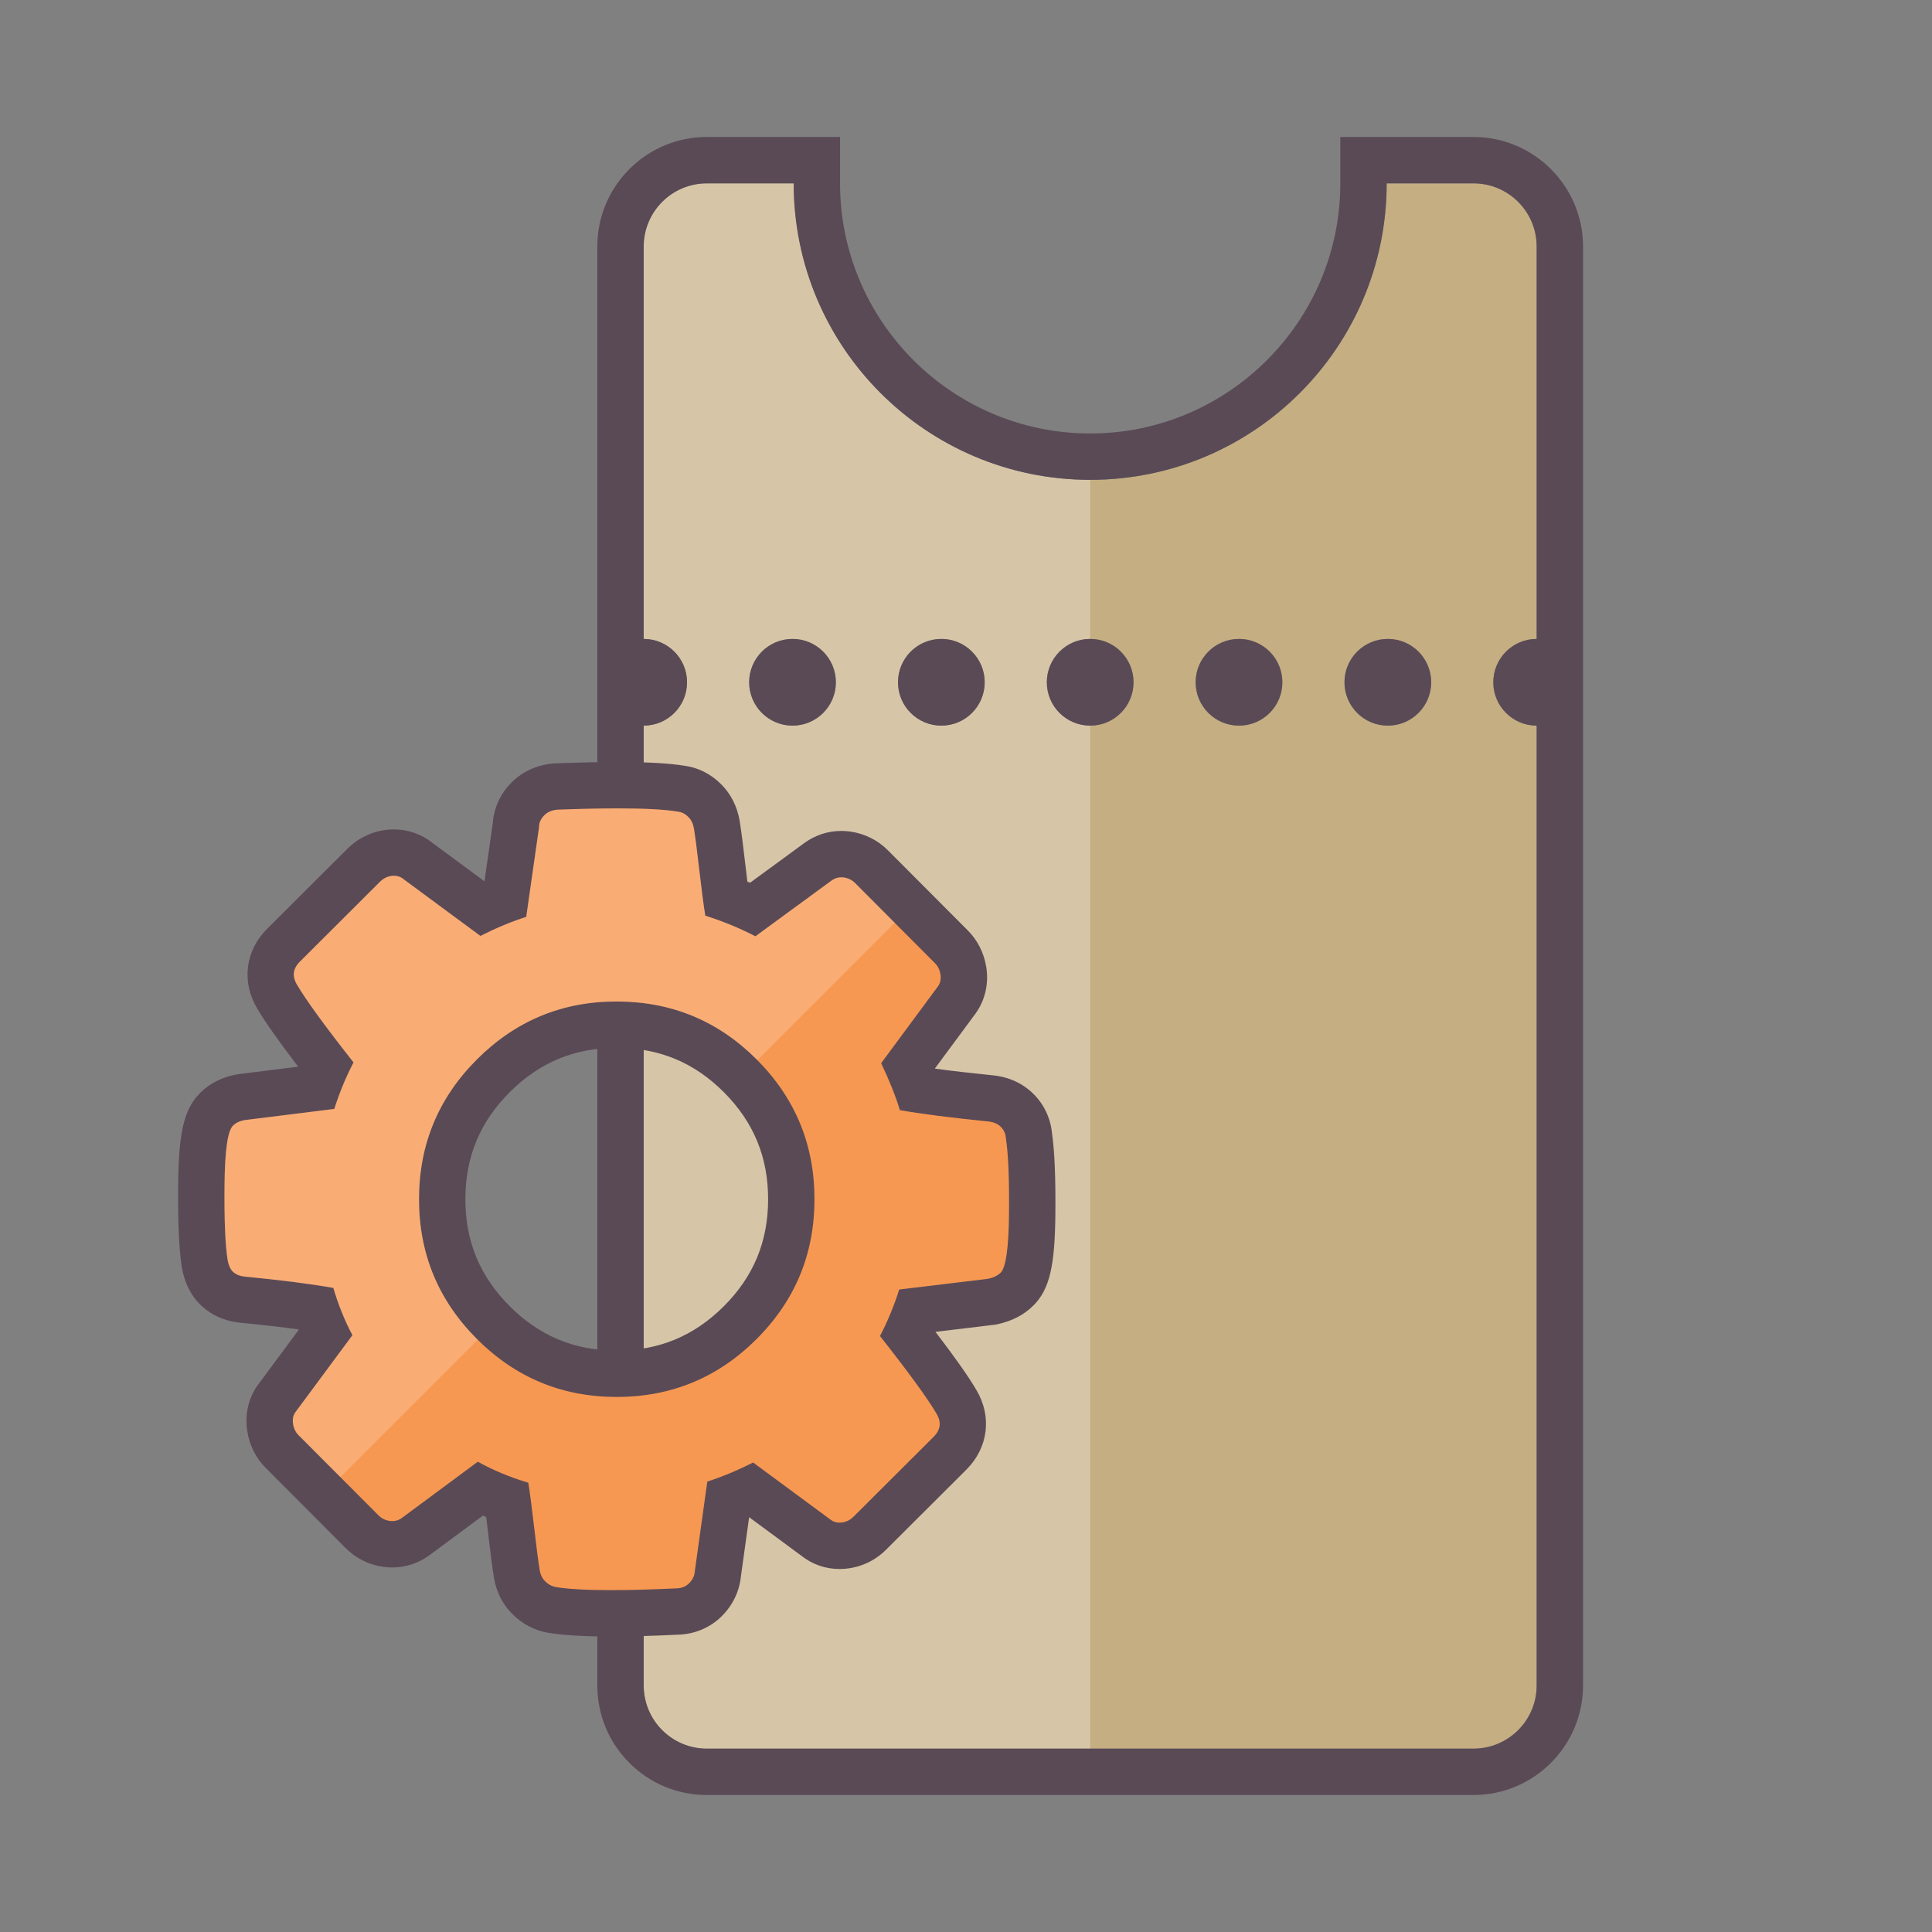
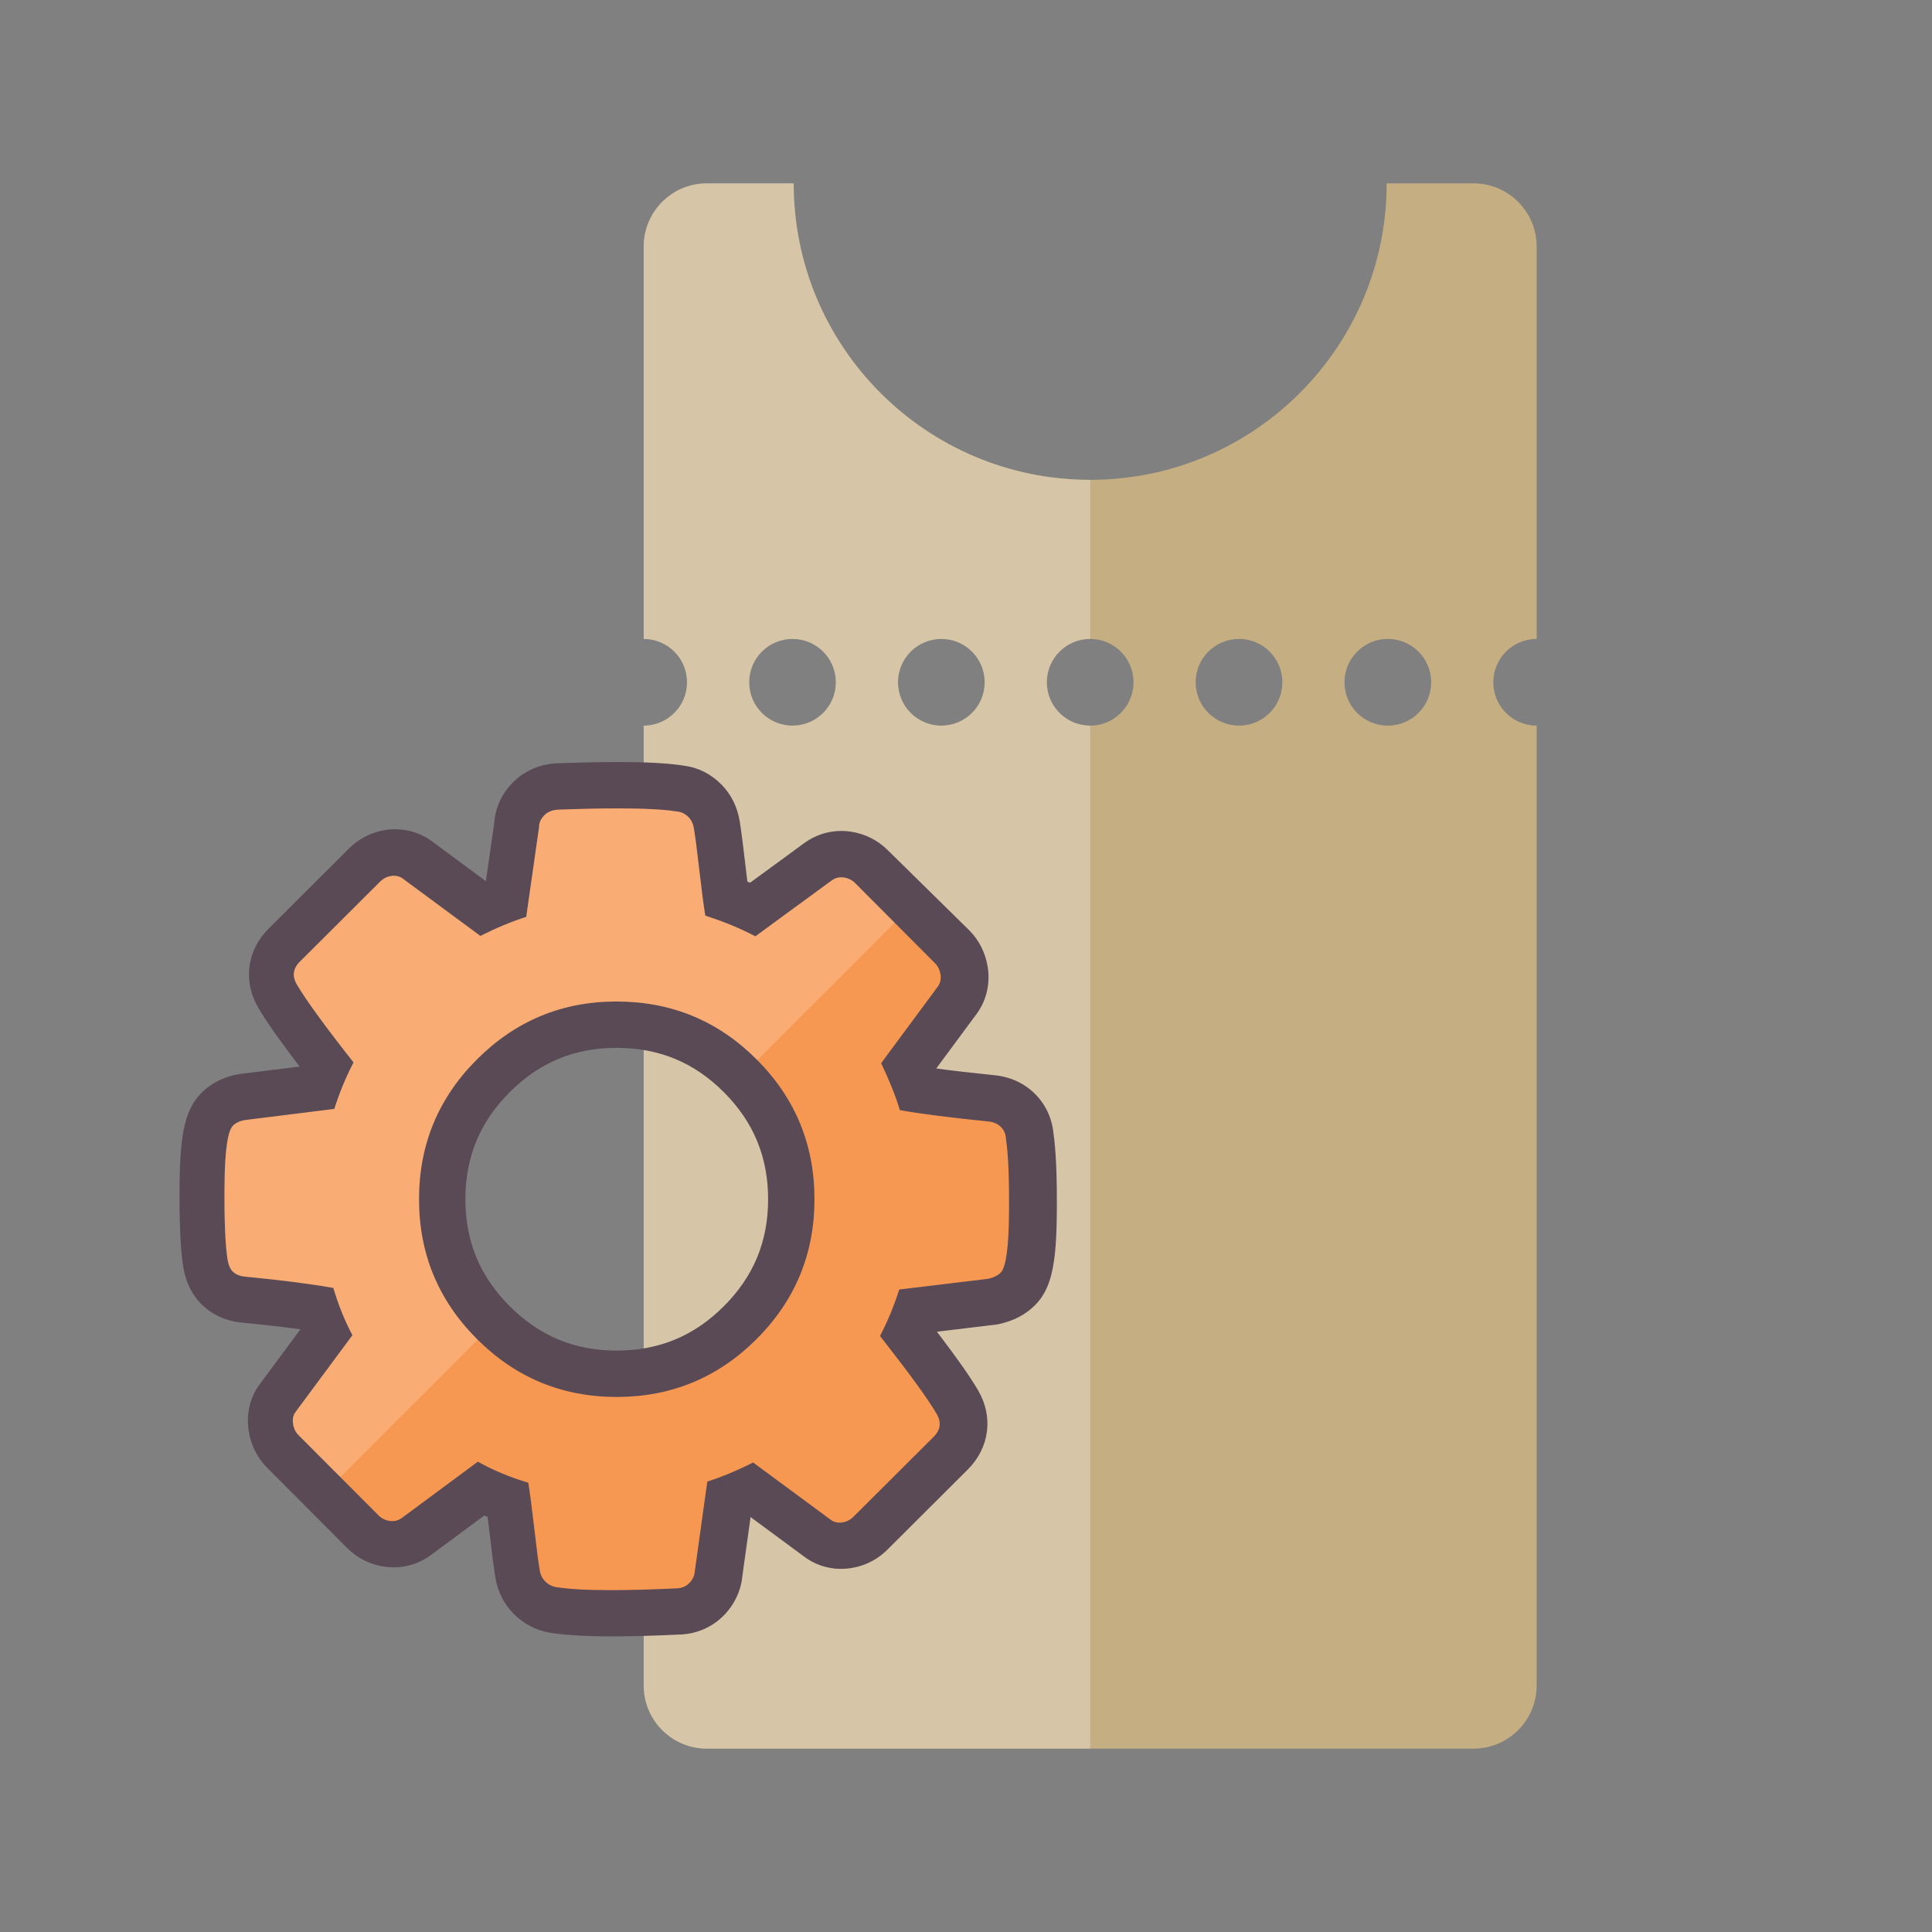
<svg xmlns="http://www.w3.org/2000/svg" version="1.1" id="Layer_1" x="0px" y="0px" width="500px" height="500px" viewBox="0 0 500 500" enable-background="new 0 0 500 500" xml:space="preserve">
  <rect x="0" y="0" width="500" height="500" fill="#808080" stroke="none" />
  <g>
    <g>
      <path fill="#C5AE81" d="M381.338,47.451l-22.469-0.001c0,42.38-34.354,76.732-76.733,76.733    c-42.378,0-76.732-34.354-76.732-76.733l-22.468,0.001c-9.03-0.001-16.35,7.32-16.35,16.35l0,101.555    c6.197,0,11.218,5.021,11.219,11.219c-0.001,6.194-5.023,11.219-11.219,11.219v248.406c0,9.029,7.32,16.35,16.35,16.35h198.402    c9.029-0.001,16.35-7.32,16.35-16.35V187.793c0,0,0,0-0.002,0c-6.195,0-11.218-5.023-11.219-11.219    c0.001-6.197,5.024-11.219,11.219-11.219c0.001,0,0.001,0,0.001,0l0.001-101.555C397.688,54.771,390.367,47.451,381.338,47.451z     M205.102,187.793c-6.194,0-11.218-5.023-11.218-11.22s5.023-11.218,11.218-11.218c6.197,0,11.218,5.021,11.218,11.218    C216.321,182.769,211.299,187.793,205.102,187.793z M243.619,187.793c-6.195,0-11.218-5.023-11.218-11.219    c0-6.197,5.022-11.219,11.218-11.219c6.196,0,11.219,5.021,11.219,11.219C254.838,182.77,249.815,187.793,243.619,187.793z     M282.136,187.793c-6.195,0-11.219-5.023-11.218-11.219c0-6.197,5.021-11.219,11.219-11.219c6.195,0,11.219,5.021,11.219,11.219    C293.356,182.769,288.332,187.793,282.136,187.793z M320.653,187.793c-6.195,0-11.219-5.023-11.219-11.219    c0-6.197,5.023-11.219,11.22-11.219c6.195,0,11.219,5.021,11.218,11.219C331.872,182.769,326.848,187.793,320.653,187.793z     M359.169,187.793c-6.194,0-11.219-5.023-11.218-11.219c0-6.197,5.023-11.219,11.219-11.219s11.219,5.021,11.218,11.219    C370.388,182.77,365.365,187.793,359.169,187.793z" />
    </g>
    <path opacity="0.3" fill="#FFFFFF" d="M205.404,47.45l-22.468,0.001c-9.03-0.001-16.35,7.32-16.35,16.35l0,101.555   c6.197,0,11.218,5.021,11.219,11.219c-0.001,6.194-5.023,11.219-11.219,11.219v248.406c0,9.029,7.32,16.35,16.35,16.35h99.2   V187.793c-6.195,0-11.219-5.023-11.218-11.219c0-6.197,5.021-11.219,11.218-11.219v-41.172   C239.758,124.184,205.404,89.83,205.404,47.45z M216.321,176.573c0,6.195-5.021,11.22-11.219,11.22   c-6.194,0-11.218-5.023-11.218-11.22s5.023-11.218,11.218-11.218C211.299,165.355,216.321,170.377,216.321,176.573z    M254.838,176.574c0,6.195-5.023,11.219-11.219,11.219c-6.195,0-11.218-5.023-11.218-11.219c0-6.197,5.022-11.219,11.218-11.219   C249.816,165.355,254.838,170.377,254.838,176.574z" />
    <g>
-       <path fill="#5A4A56" d="M358.869,47.45l22.469,0.001c9.029,0,16.35,7.32,16.35,16.35l-0.001,101.555c0,0,0,0-0.001,0    c-6.194,0-11.218,5.021-11.219,11.219c0.001,6.195,5.023,11.219,11.219,11.219c0.002,0,0.002,0,0.002,0v248.406    c0,9.029-7.32,16.349-16.35,16.35H182.936c-9.03,0-16.35-7.32-16.35-16.35V187.793c6.196,0,11.218-5.024,11.219-11.219    c-0.001-6.197-5.022-11.219-11.219-11.219l0-101.555c0-9.029,7.319-16.351,16.35-16.35l22.468-0.001    c0,42.38,34.354,76.733,76.732,76.733C324.515,124.183,358.869,89.83,358.869,47.45 M359.169,187.793    c6.196,0,11.219-5.023,11.219-11.219c0.001-6.197-5.022-11.219-11.218-11.219s-11.219,5.021-11.219,11.219    C347.95,182.77,352.975,187.793,359.169,187.793 M320.653,187.793c6.195,0,11.22-5.024,11.219-11.219    c0.001-6.197-5.022-11.219-11.218-11.219c-6.196,0-11.22,5.021-11.22,11.219C309.434,182.77,314.457,187.793,320.653,187.793     M282.136,187.793c6.196,0,11.22-5.024,11.22-11.219c0-6.197-5.023-11.219-11.219-11.219c-6.197,0-11.219,5.021-11.219,11.219    C270.917,182.77,275.941,187.793,282.136,187.793 M243.619,187.793c6.196,0,11.219-5.023,11.219-11.219    c0-6.197-5.022-11.219-11.219-11.219c-6.196,0-11.219,5.021-11.218,11.219C232.401,182.77,237.424,187.793,243.619,187.793     M205.102,187.793c6.197,0,11.219-5.024,11.219-11.22c0-6.196-5.021-11.218-11.218-11.218c-6.195,0-11.218,5.021-11.218,11.218    S198.907,187.793,205.102,187.793 M346.869,35.45v12c0,35.693-29.039,64.732-64.733,64.733c-35.693,0-64.732-29.039-64.732-64.733    v-12l-12,0l-22.468,0.001c-7.571-0.001-14.691,2.948-20.046,8.304c-5.354,5.354-8.303,12.474-8.303,20.046l0,101.554v12h0v10.438    v248.406c0,7.572,2.948,14.691,8.303,20.046c5.354,5.354,12.474,8.304,20.046,8.304h198.402c15.633-0.002,28.35-12.72,28.35-28.35    V187.793v-12h-0.002v-10.438l0.002-101.555c0-15.632-12.718-28.35-28.35-28.35L358.87,35.45L346.869,35.45L346.869,35.45z" />
-     </g>
+       </g>
  </g>
  <g>
    <g>
      <g>
        <path fill="#F79852" d="M158.142,417.531c-6.622,0-11.603-0.286-15.229-0.875c-2.335-0.412-4.412-1.508-6.084-3.183     c-1.657-1.66-2.694-3.745-3.083-6.2c-0.378-2.258-0.845-5.847-1.461-11.242c-0.368-3.153-0.683-5.703-0.959-7.754     c-2.466-0.873-4.838-1.855-7.101-2.942l-16.632,12.316c-1.775,1.315-3.869,2.013-6.05,2.013c-0.496,0-1.001-0.036-1.502-0.107     c-2.376-0.31-4.591-1.401-6.336-3.148l-20.702-20.767c-1.654-1.66-2.721-3.82-3.084-6.249c-0.421-2.661,0.118-5.199,1.567-7.289     l12.728-17.186c-0.927-2.019-1.771-4.117-2.529-6.284c-5.21-0.807-11.534-1.568-18.859-2.271     c-3.493-0.358-5.646-1.859-6.843-3.057c-1.503-1.508-2.5-3.573-2.973-6.147l-0.025-0.148c-0.67-4.249-0.964-11.058-0.873-20.236     c0.099-13.222,1.58-17.338,3.938-19.689c1.728-1.725,4.076-2.829,6.789-3.192l19.224-2.394c0.732-1.989,1.528-3.917,2.396-5.806     c-6.256-8.047-10.545-14.03-12.768-17.812c-2.712-4.52-2.089-9.497,1.694-13.266l20.759-20.699     c1.825-1.814,4.123-2.919,6.652-3.203c0.43-0.044,0.796-0.063,1.155-0.063c2.35,0,4.53,0.779,6.324,2.256l16.712,12.339     c1.956-0.9,3.887-1.709,5.782-2.423l2.754-19.283c0.088-1.883,0.752-4.437,3.159-6.836c1.771-1.767,4.156-2.848,6.895-3.123     l0.186-0.019l0.187-0.007c6.035-0.229,11.392-0.345,15.921-0.345c7.368,0,12.747,0.297,16.432,0.909     c2.249,0.272,4.361,1.346,6.127,3.116c1.619,1.626,2.648,3.685,3.066,6.126c0.414,2.537,0.92,6.435,1.471,11.32     c0.344,3,0.667,5.607,0.966,7.797c2.403,0.871,4.726,1.825,6.952,2.855l16.8-12.299c1.791-1.303,3.878-1.987,6.051-1.987     c0.466,0,0.941,0.031,1.412,0.093c2.519,0.365,4.708,1.456,6.411,3.167l20.693,20.759c1.613,1.616,2.677,3.75,3.072,6.168     c0.417,2.831-0.176,5.405-1.701,7.537l-12.646,17.102c0.943,2.137,1.765,4.173,2.461,6.098     c4.853,0.743,11.193,1.513,18.915,2.296c2.706,0.243,5.126,1.334,6.931,3.147c1.765,1.769,2.805,4.033,3.017,6.562     c0.645,4.331,0.916,10.895,0.832,20.049c-0.102,13.159-1.577,17.256-3.926,19.598c-1.568,1.564-3.67,2.642-6.244,3.202     l-0.276,0.06l-19.514,2.352c-0.725,1.964-1.523,3.896-2.391,5.785c6.406,8.238,10.598,14.088,12.78,17.83     c2.696,4.502,2.074,9.477-1.699,13.246L225.093,396.8c-1.847,1.835-4.159,2.937-6.696,3.195c-0.38,0.042-0.764,0.062-1.141,0.062     c-2.3,0-4.461-0.771-6.265-2.232l-16.738-12.354c-1.934,0.888-3.859,1.694-5.768,2.414l-2.69,19.308     c-0.199,2.551-1.309,4.898-3.222,6.807c-1.959,1.955-4.523,3.015-7.422,3.067C168.657,417.375,162.936,417.531,158.142,417.531z      M159.507,265.189c-12.494,0-22.891,4.311-31.786,13.18c-8.917,8.887-13.26,19.324-13.278,31.91     c-0.02,12.59,4.29,23.042,13.176,31.957c8.903,8.929,19.35,13.278,31.938,13.297c12.607,0,23.057-4.31,31.952-13.176     c8.916-8.888,13.259-19.327,13.278-31.914c0.019-12.612-4.293-23.079-13.182-31.998c-8.875-8.901-19.319-13.237-31.93-13.256     H159.507z" />
-         <path fill="#5A4A56" d="M159.866,209.209c7.086,0,12.284,0.284,15.605,0.854c0.925,0.084,1.836,0.536,2.707,1.408     c0.748,0.751,1.197,1.717,1.4,2.9c0.367,2.252,0.85,5.9,1.423,10.98c0.583,5.082,1.096,8.953,1.525,11.624     c4.736,1.505,9.053,3.296,12.968,5.343l19.732-14.445c0.76-0.553,1.597-0.828,2.507-0.828c0.206,0,0.415,0.014,0.627,0.042     c1.145,0.166,2.14,0.645,2.942,1.45l20.697,20.763c0.749,0.75,1.209,1.731,1.4,2.901c0.174,1.184-0.046,2.221-0.66,3.078     l-14.697,19.874c2.17,4.557,3.782,8.6,4.842,12.146c5.296,0.947,12.909,1.926,22.861,2.936c1.378,0.124,2.48,0.604,3.283,1.41     c0.801,0.803,1.238,1.812,1.302,2.994c0.618,3.98,0.882,10.438,0.8,19.328c-0.068,8.906-0.797,14.043-2.162,15.404     c-0.748,0.746-1.851,1.276-3.283,1.588l-22.97,2.768c-1.314,4.164-2.97,8.179-4.975,12.032     c7.46,9.479,12.342,16.176,14.636,20.111c1.307,2.183,1.055,4.171-0.756,5.98l-20.762,20.699     c-0.874,0.868-1.908,1.362-3.094,1.478c-0.172,0.02-0.341,0.029-0.507,0.029c-0.965,0-1.827-0.331-2.57-0.963l-19.781-14.6     c-4.046,2.049-7.99,3.689-11.857,4.941l-3.225,23.146c-0.055,1.173-0.561,2.247-1.486,3.17c-0.876,0.874-1.992,1.308-3.368,1.317     c-6.467,0.308-12.076,0.462-16.826,0.462c-6.234,0-10.99-0.266-14.267-0.798c-1.062-0.188-1.999-0.697-2.801-1.5     c-0.751-0.753-1.213-1.707-1.403-2.9c-0.375-2.239-0.846-5.9-1.426-10.982c-0.592-5.07-1.089-8.953-1.521-11.621     c-4.809-1.438-9.146-3.256-13.066-5.441l-19.636,14.541c-0.756,0.561-1.586,0.835-2.48,0.835c-0.215,0-0.434-0.017-0.656-0.048     c-1.152-0.15-2.137-0.647-2.938-1.449L77.25,371.405c-0.747-0.749-1.222-1.719-1.399-2.9c-0.186-1.174,0.007-2.18,0.564-2.984     l14.797-19.974c-1.982-3.729-3.639-7.821-4.941-12.236c-6.045-1.069-13.67-2.037-22.875-2.921     c-1.361-0.14-2.426-0.579-3.175-1.328c-0.623-0.625-1.06-1.61-1.312-2.986c-0.607-3.854-0.889-10.27-0.8-19.242     c0.067-8.965,0.798-14.127,2.175-15.5c0.804-0.803,1.934-1.305,3.349-1.494l22.886-2.85c1.331-4.18,2.971-8.18,4.979-12.035     c-7.462-9.474-12.327-16.184-14.635-20.113c-1.307-2.178-1.059-4.17,0.755-5.977l20.761-20.7c0.874-0.868,1.91-1.357,3.084-1.489     c0.165-0.017,0.327-0.025,0.486-0.025c0.987,0,1.866,0.323,2.606,0.969l19.779,14.604c4.051-2.049,8.001-3.706,11.857-4.938     l3.32-23.246c-0.013-1.129,0.465-2.149,1.405-3.086c0.806-0.805,1.895-1.266,3.258-1.402     C150.157,209.323,155.389,209.209,159.866,209.209 M159.56,361.533c14.113,0,26.195-4.969,36.184-14.927     c10.014-9.982,15.021-22.053,15.042-36.154c0.021-14.143-4.95-26.227-14.933-36.242c-9.96-9.99-22.027-15-36.171-15.021     c-0.059,0-0.118,0-0.177,0c-14.045,0-26.052,4.989-36.022,14.931c-9.993,9.96-15.021,22.011-15.042,36.15     c-0.022,14.143,4.967,26.21,14.926,36.201c9.984,10.014,22.035,15.041,36.178,15.062     C159.551,361.533,159.557,361.533,159.56,361.533 M159.866,197.209c-4.605,0-10.038,0.117-16.148,0.349l-0.373,0.014     l-0.371,0.037c-4.13,0.415-7.774,2.091-10.537,4.849c-2.916,2.907-4.627,6.589-4.892,10.476l-2.163,15.146l-13.441-9.924     c-2.824-2.267-6.347-3.507-9.994-3.507c-0.563,0-1.137,0.029-1.704,0.087l-0.06,0.006l-0.06,0.006     c-3.888,0.437-7.417,2.132-10.205,4.903l-20.774,20.714c-5.671,5.65-6.692,13.727-2.606,20.591     c2.06,3.499,5.557,8.473,10.625,15.104l-15.013,1.869l-0.055,0.007l-0.055,0.008c-4.027,0.539-7.566,2.231-10.234,4.895     c-4.156,4.145-5.595,10.177-5.697,23.903c-0.095,9.615,0.214,16.56,0.946,21.2l0.023,0.149l0.027,0.147     c0.696,3.791,2.249,6.918,4.617,9.294c1.902,1.9,5.243,4.259,10.449,4.793l0.039,0.004l0.039,0.004     c5.659,0.543,10.697,1.12,15.062,1.724c0.008,0.02,0.016,0.04,0.024,0.06l-10.563,14.259l-0.113,0.152l-0.108,0.156     c-2.304,3.324-3.212,7.46-2.561,11.65c0.562,3.683,2.207,6.98,4.759,9.541l20.697,20.762c2.683,2.686,6.071,4.363,9.812,4.867     c0.758,0.104,1.525,0.158,2.281,0.158c3.479,0,6.807-1.104,9.626-3.194l13.802-10.221c0.286,0.12,0.573,0.239,0.862,0.356     c0.153,1.242,0.317,2.616,0.495,4.137c0.621,5.441,1.1,9.118,1.503,11.533c0.592,3.652,2.234,6.913,4.751,9.436     c2.551,2.554,5.735,4.227,9.209,4.84l0.081,0.015l0.081,0.013c3.948,0.641,9.244,0.953,16.191,0.953     c4.869,0,10.661-0.157,17.217-0.467c4.381-0.106,8.438-1.811,11.452-4.818c2.85-2.842,4.59-6.503,4.947-10.375l2.12-15.218     l13.449,9.926c2.859,2.277,6.281,3.479,9.928,3.479c0.584,0,1.177-0.032,1.764-0.095c3.914-0.402,7.472-2.095,10.294-4.898     l20.777-20.715c5.662-5.656,6.683-13.718,2.625-20.568c-2.031-3.475-5.458-8.354-10.617-15.098l15.021-1.81l0.562-0.067     l0.553-0.121c3.714-0.808,6.812-2.428,9.207-4.817c4.147-4.135,5.583-10.144,5.688-23.809c0.086-9.333-0.199-16.151-0.873-20.8     c-0.373-3.828-2.037-7.388-4.733-10.09c-2.784-2.797-6.459-4.486-10.622-4.879c-5.816-0.591-10.822-1.171-14.97-1.735     l10.457-14.141l0.057-0.076l0.056-0.077c2.411-3.372,3.396-7.565,2.771-11.808l-0.014-0.094l-0.016-0.095     c-0.599-3.664-2.241-6.928-4.749-9.441L229.8,220.066c-2.619-2.631-5.981-4.312-9.718-4.854l-0.077-0.011l-0.077-0.01     c-0.73-0.096-1.469-0.145-2.196-0.145c-3.45,0-6.759,1.081-9.568,3.126l-14.039,10.277c-0.234-0.098-0.469-0.194-0.706-0.29     c-0.161-1.297-0.327-2.693-0.497-4.174c-0.568-5.03-1.074-8.921-1.501-11.544l-0.008-0.047l-0.008-0.047     c-0.622-3.631-2.255-6.862-4.723-9.341c-2.705-2.71-5.984-4.368-9.528-4.827C173.144,197.526,167.483,197.209,159.866,197.209     L159.866,197.209z M159.565,349.533c-10.916-0.016-19.976-3.789-27.698-11.534c-7.704-7.729-11.441-16.793-11.424-27.71     c0.016-10.914,3.782-19.964,11.513-27.67c7.714-7.691,16.726-11.43,27.551-11.43h0.137c10.96,0.016,20.018,3.775,27.712,11.493     c7.708,7.733,11.447,16.812,11.431,27.752c-0.017,10.914-3.783,19.967-11.514,27.673     C179.561,345.795,170.497,349.532,159.565,349.533L159.565,349.533L159.565,349.533z" />
+         <path fill="#5A4A56" d="M159.866,209.209c7.086,0,12.284,0.284,15.605,0.854c0.925,0.084,1.836,0.536,2.707,1.408     c0.748,0.751,1.197,1.717,1.4,2.9c0.367,2.252,0.85,5.9,1.423,10.98c0.583,5.082,1.096,8.953,1.525,11.624     c4.736,1.505,9.053,3.296,12.968,5.343l19.732-14.445c0.76-0.553,1.597-0.828,2.507-0.828c0.206,0,0.415,0.014,0.627,0.042     c1.145,0.166,2.14,0.645,2.942,1.45l20.697,20.763c0.749,0.75,1.209,1.731,1.4,2.901c0.174,1.184-0.046,2.221-0.66,3.078     l-14.697,19.874c2.17,4.557,3.782,8.6,4.842,12.146c5.296,0.947,12.909,1.926,22.861,2.936c1.378,0.124,2.48,0.604,3.283,1.41     c0.801,0.803,1.238,1.812,1.302,2.994c0.618,3.98,0.882,10.438,0.8,19.328c-0.068,8.906-0.797,14.043-2.162,15.404     c-0.748,0.746-1.851,1.276-3.283,1.588l-22.97,2.768c-1.314,4.164-2.97,8.179-4.975,12.032     c7.46,9.479,12.342,16.176,14.636,20.111c1.307,2.183,1.055,4.171-0.756,5.98l-20.762,20.699     c-0.874,0.868-1.908,1.362-3.094,1.478c-0.172,0.02-0.341,0.029-0.507,0.029c-0.965,0-1.827-0.331-2.57-0.963l-19.781-14.6     c-4.046,2.049-7.99,3.689-11.857,4.941l-3.225,23.146c-0.055,1.173-0.561,2.247-1.486,3.17c-0.876,0.874-1.992,1.308-3.368,1.317     c-6.467,0.308-12.076,0.462-16.826,0.462c-6.234,0-10.99-0.266-14.267-0.798c-1.062-0.188-1.999-0.697-2.801-1.5     c-0.751-0.753-1.213-1.707-1.403-2.9c-0.375-2.239-0.846-5.9-1.426-10.982c-0.592-5.07-1.089-8.953-1.521-11.621     c-4.809-1.438-9.146-3.256-13.066-5.441l-19.636,14.541c-0.756,0.561-1.586,0.835-2.48,0.835c-0.215,0-0.434-0.017-0.656-0.048     c-1.152-0.15-2.137-0.647-2.938-1.449L77.25,371.405c-0.747-0.749-1.222-1.719-1.399-2.9c-0.186-1.174,0.007-2.18,0.564-2.984     l14.797-19.974c-1.982-3.729-3.639-7.821-4.941-12.236c-6.045-1.069-13.67-2.037-22.875-2.921     c-1.361-0.14-2.426-0.579-3.175-1.328c-0.623-0.625-1.06-1.61-1.312-2.986c-0.607-3.854-0.889-10.27-0.8-19.242     c0.067-8.965,0.798-14.127,2.175-15.5c0.804-0.803,1.934-1.305,3.349-1.494l22.886-2.85c1.331-4.18,2.971-8.18,4.979-12.035     c-7.462-9.474-12.327-16.184-14.635-20.113c-1.307-2.178-1.059-4.17,0.755-5.977l20.761-20.7c0.874-0.868,1.91-1.357,3.084-1.489     c0.165-0.017,0.327-0.025,0.486-0.025c0.987,0,1.866,0.323,2.606,0.969l19.779,14.604c4.051-2.049,8.001-3.706,11.857-4.938     l3.32-23.246c-0.013-1.129,0.465-2.149,1.405-3.086c0.806-0.805,1.895-1.266,3.258-1.402     C150.157,209.323,155.389,209.209,159.866,209.209 M159.56,361.533c14.113,0,26.195-4.969,36.184-14.927     c10.014-9.982,15.021-22.053,15.042-36.154c0.021-14.143-4.95-26.227-14.933-36.242c-9.96-9.99-22.027-15-36.171-15.021     c-0.059,0-0.118,0-0.177,0c-14.045,0-26.052,4.989-36.022,14.931c-9.993,9.96-15.021,22.011-15.042,36.15     c-0.022,14.143,4.967,26.21,14.926,36.201c9.984,10.014,22.035,15.041,36.178,15.062     C159.551,361.533,159.557,361.533,159.56,361.533 M159.866,197.209c-4.605,0-10.038,0.117-16.148,0.349l-0.373,0.014     c-4.13,0.415-7.774,2.091-10.537,4.849c-2.916,2.907-4.627,6.589-4.892,10.476l-2.163,15.146l-13.441-9.924     c-2.824-2.267-6.347-3.507-9.994-3.507c-0.563,0-1.137,0.029-1.704,0.087l-0.06,0.006l-0.06,0.006     c-3.888,0.437-7.417,2.132-10.205,4.903l-20.774,20.714c-5.671,5.65-6.692,13.727-2.606,20.591     c2.06,3.499,5.557,8.473,10.625,15.104l-15.013,1.869l-0.055,0.007l-0.055,0.008c-4.027,0.539-7.566,2.231-10.234,4.895     c-4.156,4.145-5.595,10.177-5.697,23.903c-0.095,9.615,0.214,16.56,0.946,21.2l0.023,0.149l0.027,0.147     c0.696,3.791,2.249,6.918,4.617,9.294c1.902,1.9,5.243,4.259,10.449,4.793l0.039,0.004l0.039,0.004     c5.659,0.543,10.697,1.12,15.062,1.724c0.008,0.02,0.016,0.04,0.024,0.06l-10.563,14.259l-0.113,0.152l-0.108,0.156     c-2.304,3.324-3.212,7.46-2.561,11.65c0.562,3.683,2.207,6.98,4.759,9.541l20.697,20.762c2.683,2.686,6.071,4.363,9.812,4.867     c0.758,0.104,1.525,0.158,2.281,0.158c3.479,0,6.807-1.104,9.626-3.194l13.802-10.221c0.286,0.12,0.573,0.239,0.862,0.356     c0.153,1.242,0.317,2.616,0.495,4.137c0.621,5.441,1.1,9.118,1.503,11.533c0.592,3.652,2.234,6.913,4.751,9.436     c2.551,2.554,5.735,4.227,9.209,4.84l0.081,0.015l0.081,0.013c3.948,0.641,9.244,0.953,16.191,0.953     c4.869,0,10.661-0.157,17.217-0.467c4.381-0.106,8.438-1.811,11.452-4.818c2.85-2.842,4.59-6.503,4.947-10.375l2.12-15.218     l13.449,9.926c2.859,2.277,6.281,3.479,9.928,3.479c0.584,0,1.177-0.032,1.764-0.095c3.914-0.402,7.472-2.095,10.294-4.898     l20.777-20.715c5.662-5.656,6.683-13.718,2.625-20.568c-2.031-3.475-5.458-8.354-10.617-15.098l15.021-1.81l0.562-0.067     l0.553-0.121c3.714-0.808,6.812-2.428,9.207-4.817c4.147-4.135,5.583-10.144,5.688-23.809c0.086-9.333-0.199-16.151-0.873-20.8     c-0.373-3.828-2.037-7.388-4.733-10.09c-2.784-2.797-6.459-4.486-10.622-4.879c-5.816-0.591-10.822-1.171-14.97-1.735     l10.457-14.141l0.057-0.076l0.056-0.077c2.411-3.372,3.396-7.565,2.771-11.808l-0.014-0.094l-0.016-0.095     c-0.599-3.664-2.241-6.928-4.749-9.441L229.8,220.066c-2.619-2.631-5.981-4.312-9.718-4.854l-0.077-0.011l-0.077-0.01     c-0.73-0.096-1.469-0.145-2.196-0.145c-3.45,0-6.759,1.081-9.568,3.126l-14.039,10.277c-0.234-0.098-0.469-0.194-0.706-0.29     c-0.161-1.297-0.327-2.693-0.497-4.174c-0.568-5.03-1.074-8.921-1.501-11.544l-0.008-0.047l-0.008-0.047     c-0.622-3.631-2.255-6.862-4.723-9.341c-2.705-2.71-5.984-4.368-9.528-4.827C173.144,197.526,167.483,197.209,159.866,197.209     L159.866,197.209z M159.565,349.533c-10.916-0.016-19.976-3.789-27.698-11.534c-7.704-7.729-11.441-16.793-11.424-27.71     c0.016-10.914,3.782-19.964,11.513-27.67c7.714-7.691,16.726-11.43,27.551-11.43h0.137c10.96,0.016,20.018,3.775,27.712,11.493     c7.708,7.733,11.447,16.812,11.431,27.752c-0.017,10.914-3.783,19.967-11.514,27.673     C179.561,345.795,170.497,349.532,159.565,349.533L159.565,349.533L159.565,349.533z" />
      </g>
    </g>
  </g>
  <g opacity="0.2">
    <path fill="#FFFFFF" d="M221.301,228.538c-0.802-0.806-1.797-1.284-2.942-1.45c-1.155-0.152-2.203,0.108-3.134,0.786   l-19.732,14.445c-3.915-2.047-8.231-3.838-12.968-5.343c-0.429-2.671-0.942-6.542-1.525-11.624   c-0.573-5.08-1.056-8.729-1.423-10.98c-0.203-1.184-0.652-2.149-1.4-2.9c-0.87-0.872-1.782-1.324-2.707-1.408   c-5.419-0.93-15.839-1.1-31.299-0.514c-1.363,0.137-2.452,0.598-3.258,1.402c-0.939,0.937-1.417,1.957-1.405,3.086l-3.32,23.246   c-3.856,1.231-7.807,2.889-11.857,4.938l-19.779-14.604c-0.86-0.75-1.907-1.064-3.092-0.943c-1.175,0.132-2.211,0.621-3.084,1.489   l-20.761,20.7c-1.813,1.807-2.062,3.799-0.755,5.977c2.308,3.93,7.173,10.64,14.635,20.113c-2.008,3.855-3.647,7.855-4.979,12.035   l-22.886,2.85c-1.415,0.189-2.544,0.691-3.349,1.494c-1.377,1.373-2.108,6.535-2.175,15.5c-0.088,8.973,0.193,15.389,0.8,19.242   c0.252,1.376,0.689,2.361,1.312,2.986c0.75,0.749,1.814,1.188,3.175,1.328c9.205,0.884,16.83,1.852,22.875,2.921   c1.302,4.415,2.959,8.507,4.941,12.236l-14.797,19.974c-0.558,0.805-0.75,1.811-0.564,2.984c0.177,1.182,0.652,2.151,1.399,2.9   l10.832,10.865l35.548-35.548c-0.086-0.086-0.175-0.165-0.261-0.251c-9.959-9.991-14.948-22.059-14.926-36.201   c0.021-14.14,5.048-26.19,15.042-36.15c10.012-9.982,22.078-14.973,36.199-14.931c14.144,0.021,26.211,5.03,36.171,15.021   c0.048,0.049,0.092,0.099,0.141,0.147l35.546-35.547L221.301,228.538z" />
  </g>
</svg>